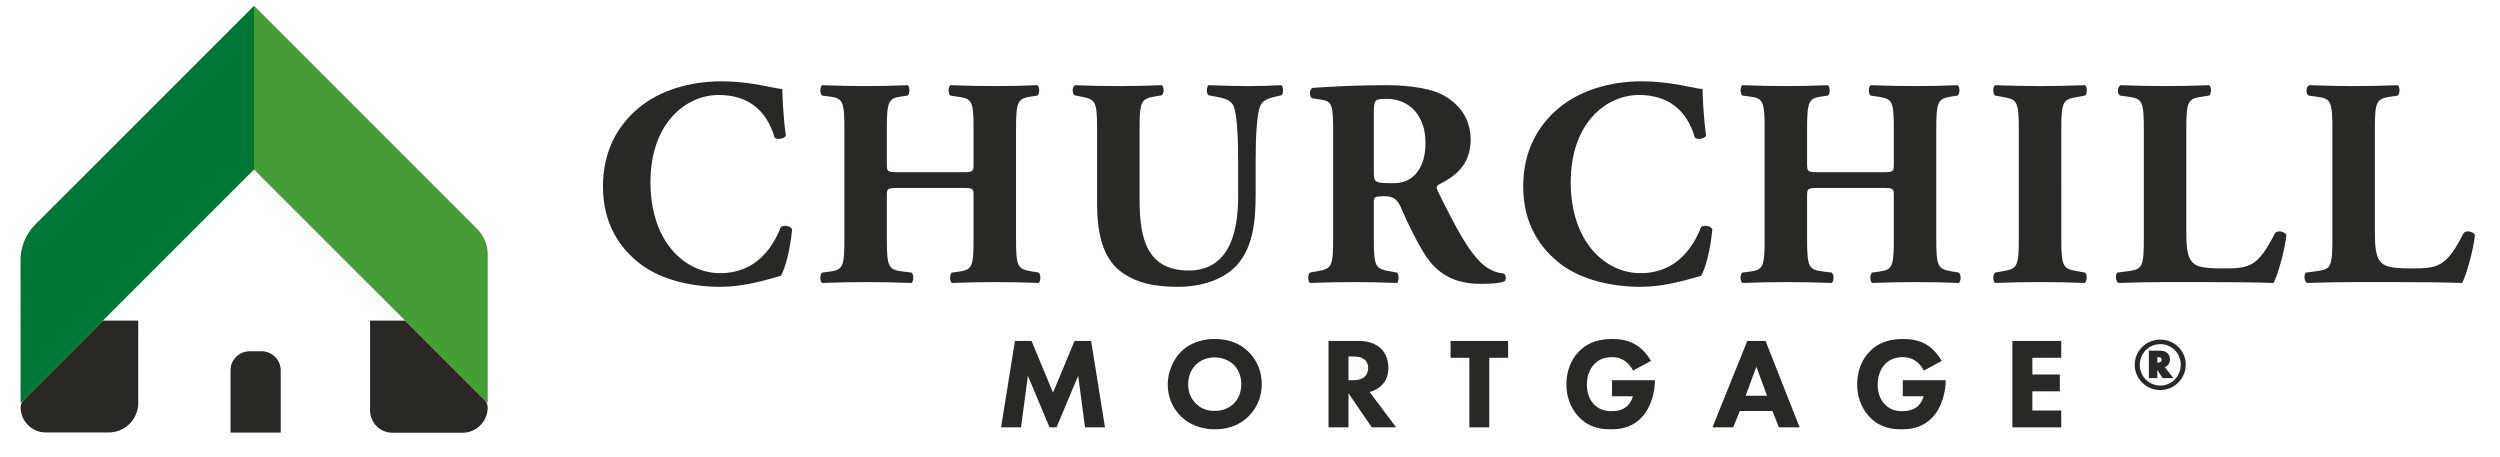
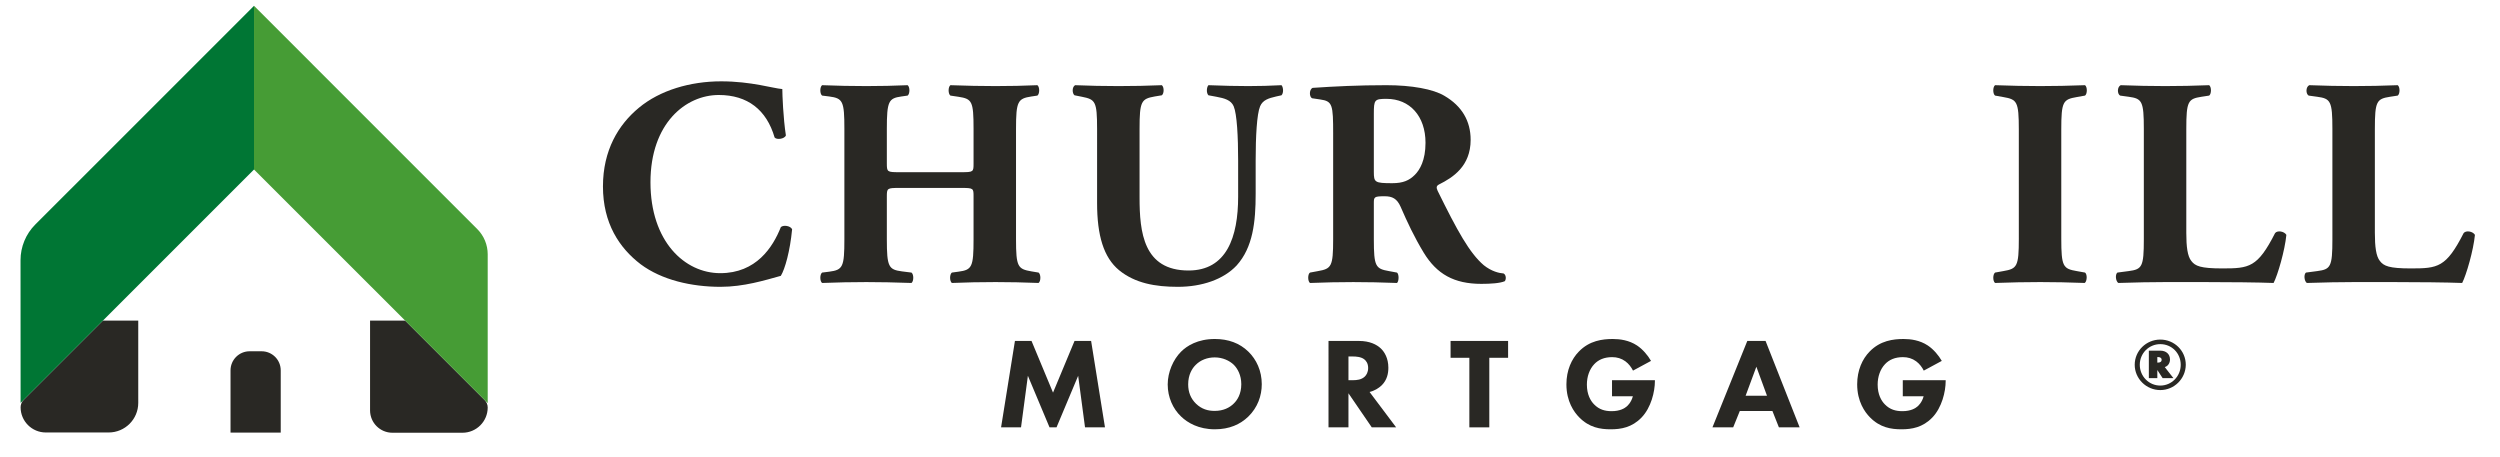
<svg xmlns="http://www.w3.org/2000/svg" version="1.1" id="Layer_1" x="0px" y="0px" width="705px" height="129px" viewBox="0 0 705 129" enable-background="new 0 0 705 129" xml:space="preserve">
  <g>
    <path fill="#292824" d="M220.613,25.113c0,1.508,0.252,8.206,1.006,13.063c-0.335,1.004-2.596,1.34-3.183,0.586   c-2.261-7.788-7.62-11.975-15.743-11.975c-9.295,0-19.26,7.955-19.26,24.62c0,16.664,9.63,25.625,19.678,25.625   c10.134,0,14.823-7.286,17.084-12.98c0.67-0.67,2.68-0.419,3.182,0.586c-0.586,6.197-2.01,11.222-3.182,13.147   c-4.522,1.257-10.467,3.099-17,3.099c-8.206,0-16.581-1.926-22.526-6.365c-6.03-4.604-10.635-11.556-10.635-21.939   c0-10.217,4.354-17.418,10.133-22.191c5.945-4.941,14.486-7.453,23.196-7.453C211.904,22.936,218.102,24.945,220.613,25.113   L220.613,25.113z" />
    <path fill="#292824" d="M253.607,52.998c-3.434,0-3.518,0.084-3.518,2.429v12.06c0,7.787,0.503,8.542,4.271,9.044l2.68,0.335   c0.67,0.503,0.67,2.429,0,2.931c-4.773-0.168-8.96-0.251-12.728-0.251c-4.02,0-8.207,0.083-12.478,0.251   c-0.67-0.502-0.67-2.428,0-2.931l2.01-0.251c3.852-0.503,4.271-1.341,4.271-9.128V36.334c0-7.788-0.419-8.625-4.271-9.128   l-2.01-0.251c-0.67-0.502-0.67-2.429,0-2.932c4.104,0.169,8.458,0.252,12.478,0.252c3.768,0,7.955-0.083,11.64-0.252   c0.669,0.503,0.669,2.43,0,2.932l-1.759,0.251c-3.601,0.503-4.104,1.34-4.104,9.128v9.715c0,2.428,0.084,2.511,3.518,2.511h17.418   c3.517,0,3.517-0.083,3.517-2.511v-9.715c0-7.788-0.419-8.458-4.27-9.044l-2.262-0.335c-0.67-0.502-0.67-2.429,0-2.932   c4.606,0.169,8.709,0.252,12.729,0.252c4.103,0,7.955-0.083,11.808-0.252c0.669,0.503,0.669,2.43,0,2.932l-1.675,0.251   c-3.852,0.586-4.355,1.34-4.355,9.128v31.152c0,7.787,0.503,8.374,4.355,9.044l2.009,0.335c0.67,0.503,0.67,2.429,0,2.931   c-4.187-0.168-8.29-0.251-12.142-0.251c-4.187,0-8.29,0.083-12.31,0.251c-0.67-0.502-0.67-2.428,0-2.931l1.843-0.251   c3.851-0.503,4.27-1.341,4.27-9.128v-12.06c0-2.345,0-2.429-3.517-2.429H253.607L253.607,52.998z" />
    <path fill="#292824" d="M309.378,36.334c0-7.788-0.502-8.291-4.271-9.044l-2.093-0.419c-0.671-0.502-0.754-2.345,0.167-2.848   c4.02,0.169,8.207,0.252,12.227,0.252c4.104,0,8.207-0.083,12.227-0.252c0.669,0.503,0.669,2.346,0,2.848l-2.01,0.335   c-3.769,0.67-4.271,1.34-4.271,9.128v19.344c0,9.798,1.089,20.602,13.818,20.602c10.718,0,13.984-9.379,13.984-20.853V45.294   c0-6.782-0.335-13.147-1.257-15.324c-0.753-1.759-2.596-2.261-4.856-2.68l-2.261-0.419c-0.67-0.67-0.503-2.345,0-2.848   c4.521,0.169,7.788,0.252,11.221,0.252c3.099,0,6.197-0.083,9.379-0.252c0.502,0.503,0.67,2.178,0,2.848l-1.507,0.335   c-2.177,0.503-3.77,1.005-4.522,2.764c-0.922,2.177-1.256,8.542-1.256,15.324v9.38c0,7.871-0.754,15.073-5.359,20.182   c-3.685,3.937-9.798,6.029-16.58,6.029c-6.365,0-12.06-1.005-16.581-4.689c-4.355-3.602-6.197-9.799-6.197-18.926V36.334   L309.378,36.334z" />
    <path fill="#292824" d="M387.423,48.477c0,2.932,0.251,3.183,5.193,3.183c3.014,0,4.771-0.754,6.363-2.345   c1.423-1.424,3.015-4.104,3.015-9.045c0-7.536-4.438-12.394-10.971-12.394c-3.434,0-3.601,0.251-3.601,4.271V48.477L387.423,48.477   z M375.951,37.842c0-8.375-0.167-9.296-3.687-9.799l-2.259-0.334c-0.838-0.419-0.838-2.513,0.167-2.932   c6.281-0.418,12.812-0.754,20.768-0.754c7.118,0,13.231,1.09,16.412,3.016c4.858,2.848,7.37,7.034,7.37,12.394   c0,7.453-5.023,10.635-8.877,12.562c-0.837,0.419-0.837,0.921-0.419,1.842c5.528,11.221,8.96,17.502,12.981,20.936   c2.177,1.759,4.354,2.262,5.61,2.345c0.753,0.419,0.753,1.676,0.334,2.178c-1.34,0.586-4.019,0.753-6.614,0.753   c-7.704,0-12.563-2.763-16.246-8.793c-2.681-4.438-4.606-8.541-6.532-12.979c-1.005-2.261-2.344-2.932-4.438-2.932   c-2.932,0-3.099,0.169-3.099,1.843v10.301c0,7.703,0.502,8.29,4.271,8.96l2.261,0.419c0.586,0.419,0.586,2.429,0,2.931   c-4.439-0.168-8.29-0.251-12.311-0.251c-4.186,0-7.871,0.083-12.225,0.251c-0.671-0.502-0.671-2.512,0-2.931l2.259-0.419   c3.77-0.67,4.272-1.257,4.272-8.96V37.842L375.951,37.842z" />
-     <path fill="#292824" d="M480.125,25.113c0,1.508,0.25,8.206,1.004,13.063c-0.334,1.004-2.596,1.34-3.182,0.586   c-2.262-7.788-7.62-11.975-15.743-11.975c-9.296,0-19.261,7.955-19.261,24.62c0,16.664,9.63,25.625,19.679,25.625   c10.134,0,14.823-7.286,17.084-12.98c0.669-0.67,2.679-0.419,3.182,0.586c-0.587,6.197-2.01,11.222-3.182,13.147   c-4.523,1.257-10.468,3.099-17,3.099c-8.207,0-16.58-1.926-22.527-6.365c-6.029-4.604-10.634-11.556-10.634-21.939   c0-10.217,4.353-17.418,10.132-22.191c5.946-4.941,14.488-7.453,23.197-7.453C471.415,22.936,477.612,24.945,480.125,25.113   L480.125,25.113z" />
-     <path fill="#292824" d="M513.117,52.998c-3.435,0-3.519,0.084-3.519,2.429v12.06c0,7.787,0.503,8.542,4.272,9.044l2.679,0.335   c0.669,0.503,0.669,2.429,0,2.931c-4.772-0.168-8.961-0.251-12.729-0.251c-4.02,0-8.206,0.083-12.479,0.251   c-0.669-0.502-0.669-2.428,0-2.931l2.011-0.251c3.853-0.503,4.271-1.341,4.271-9.128V36.334c0-7.788-0.419-8.625-4.271-9.128   l-2.011-0.251c-0.669-0.502-0.669-2.429,0-2.932c4.105,0.169,8.459,0.252,12.479,0.252c3.768,0,7.956-0.083,11.641-0.252   c0.669,0.503,0.669,2.43,0,2.932l-1.759,0.251c-3.602,0.503-4.104,1.34-4.104,9.128v9.715c0,2.428,0.084,2.511,3.519,2.511h17.418   c3.517,0,3.517-0.083,3.517-2.511v-9.715c0-7.788-0.419-8.458-4.271-9.044l-2.262-0.335c-0.669-0.502-0.669-2.429,0-2.932   c4.607,0.169,8.709,0.252,12.73,0.252c4.102,0,7.955-0.083,11.806-0.252c0.671,0.503,0.671,2.43,0,2.932l-1.675,0.251   c-3.851,0.586-4.354,1.34-4.354,9.128v31.152c0,7.787,0.503,8.374,4.354,9.044l2.01,0.335c0.67,0.503,0.67,2.429,0,2.931   c-4.186-0.168-8.29-0.251-12.141-0.251c-4.188,0-8.291,0.083-12.312,0.251c-0.67-0.502-0.67-2.428,0-2.931l1.843-0.251   c3.852-0.503,4.271-1.341,4.271-9.128v-12.06c0-2.345,0-2.429-3.517-2.429H513.117L513.117,52.998z" />
    <path fill="#292824" d="M581.282,67.318c0,7.871,0.502,8.458,4.354,9.128l2.345,0.419c0.67,0.503,0.586,2.429-0.083,2.931   c-4.521-0.168-8.626-0.251-12.561-0.251c-4.021,0-8.207,0.083-12.73,0.251c-0.669-0.502-0.669-2.428,0-2.931l2.346-0.419   c3.852-0.67,4.354-1.257,4.354-9.128V36.501c0-7.871-0.502-8.458-4.354-9.127l-2.346-0.419c-0.669-0.502-0.669-2.429,0-2.932   c4.523,0.169,8.709,0.252,12.73,0.252c3.935,0,8.122-0.083,12.644-0.252c0.67,0.503,0.67,2.43,0,2.932l-2.345,0.419   c-3.852,0.669-4.354,1.256-4.354,9.127V67.318L581.282,67.318z" />
    <path fill="#292824" d="M616.536,65.644c0,3.937,0.335,6.615,1.423,7.955c1.089,1.424,2.595,2.095,8.71,2.095   c7.62,0,9.964-0.252,14.905-9.966c0.67-0.838,2.597-0.503,3.182,0.502c-0.418,4.355-2.428,11.306-3.601,13.566   c-4.438-0.168-12.479-0.251-19.345-0.251H610.59c-3.852,0-8.039,0.083-13.232,0.251c-0.753-0.502-0.921-2.428-0.25-2.931   l3.183-0.419c3.768-0.502,4.27-1.173,4.27-8.96V36.334c0-7.788-0.502-8.542-4.27-9.044l-2.429-0.335   c-0.838-0.502-0.838-2.429,0.168-2.932c4.354,0.169,8.541,0.252,12.561,0.252s8.207-0.083,12.395-0.252   c0.67,0.503,0.67,2.43,0,2.932l-2.179,0.335c-3.768,0.586-4.27,1.256-4.27,9.044V65.644L616.536,65.644z" />
    <path fill="#292824" d="M669.711,65.644c0,3.937,0.335,6.615,1.422,7.955c1.089,1.424,2.596,2.095,8.71,2.095   c7.621,0,9.964-0.252,14.906-9.966c0.67-0.838,2.595-0.503,3.181,0.502c-0.418,4.355-2.427,11.306-3.6,13.566   c-4.439-0.168-12.479-0.251-19.344-0.251h-11.222c-3.852,0-8.04,0.083-13.231,0.251c-0.754-0.502-0.922-2.428-0.251-2.931   l3.182-0.419c3.769-0.502,4.271-1.173,4.271-8.96V36.334c0-7.788-0.502-8.542-4.271-9.044l-2.428-0.335   c-0.837-0.502-0.837-2.429,0.168-2.932c4.354,0.169,8.541,0.252,12.561,0.252s8.205-0.083,12.395-0.252   c0.669,0.503,0.669,2.43,0,2.932l-2.179,0.335c-3.768,0.586-4.27,1.256-4.27,9.044V65.644L669.711,65.644z" />
    <polygon fill="#292824" points="282.303,120.514 286.212,96.145 290.889,96.145 296.954,110.723 303.019,96.145 307.695,96.145    311.604,120.514 305.978,120.514 304.042,105.973 297.939,120.514 295.967,120.514 289.865,105.973 287.929,120.514    282.303,120.514  " />
    <path fill="#292824" d="M337.221,102.868c-1.059,1.022-2.155,2.813-2.155,5.516c0,2.229,0.731,4.02,2.229,5.481   c1.571,1.498,3.324,2.009,5.224,2.009c2.485,0,4.238-0.913,5.408-2.082c0.949-0.914,2.118-2.631,2.118-5.444   c0-2.521-1.022-4.384-2.118-5.479c-1.207-1.169-3.142-2.082-5.371-2.082C340.437,100.786,338.537,101.552,337.221,102.868   L337.221,102.868z M352.018,99.141c2.303,2.229,3.801,5.444,3.801,9.207c0,3.252-1.17,6.576-3.801,9.134   c-2.265,2.192-5.334,3.58-9.426,3.58c-4.567,0-7.672-1.826-9.499-3.58c-2.338-2.191-3.799-5.48-3.799-9.061   c0-3.507,1.57-7.051,3.763-9.243c1.644-1.645,4.676-3.581,9.535-3.581C346.392,95.597,349.57,96.766,352.018,99.141L352.018,99.141   z" />
    <path fill="#292824" d="M380.266,107.215h1.279c1.023,0,2.411-0.109,3.361-1.06c0.401-0.401,0.914-1.169,0.914-2.374   c0-1.39-0.657-2.119-1.134-2.485c-0.914-0.693-2.375-0.767-3.104-0.767h-1.316V107.215L380.266,107.215z M383.188,96.145   c3.106,0,5.042,1.023,6.211,2.12c1.023,0.986,2.119,2.739,2.119,5.443c0,1.534-0.329,3.434-1.899,4.968   c-0.84,0.804-2.046,1.535-3.398,1.864l7.491,9.974h-6.87l-6.576-9.608v9.608h-5.626V96.145H383.188L383.188,96.145z" />
    <polygon fill="#292824" points="419.984,100.895 419.984,120.514 414.358,120.514 414.358,100.895 409.061,100.895 409.061,96.145    425.283,96.145 425.283,100.895 419.984,100.895  " />
    <path fill="#292824" d="M454.589,107.215h12.093v0.256c0,2.96-1.059,7.453-3.762,10.267c-2.705,2.813-5.811,3.324-8.697,3.324   c-2.922,0-6.063-0.475-8.914-3.397c-1.425-1.461-3.581-4.42-3.581-9.28c0-3.981,1.462-7.16,3.509-9.243   c2.995-3.104,6.686-3.544,9.571-3.544c2.01,0,4.567,0.329,6.832,1.827c1.646,1.096,3.07,2.813,3.946,4.348l-5.079,2.74   c-0.474-0.95-1.206-1.936-2.155-2.631c-1.096-0.803-2.338-1.169-3.726-1.169c-2.229,0-3.873,0.731-5.042,1.973   c-1.353,1.426-2.083,3.508-2.083,5.773c0,2.776,1.022,4.565,2.047,5.589c1.424,1.461,3.068,1.9,4.931,1.9   c2.412,0,3.691-0.84,4.238-1.315c0.183-0.146,1.279-1.096,1.753-2.887h-5.881V107.215L454.589,107.215z" />
    <path fill="#292824" d="M498.292,111.6l-2.996-8.184l-3.033,8.184H498.292L498.292,111.6z M499.826,115.911h-9.206l-1.864,4.603   h-5.846l9.828-24.369h5.15l9.609,24.369h-5.846L499.826,115.911L499.826,115.911z" />
    <path fill="#292824" d="M536.585,107.215h12.093v0.256c0,2.96-1.059,7.453-3.762,10.267c-2.704,2.813-5.811,3.324-8.697,3.324   c-2.921,0-6.063-0.475-8.914-3.397c-1.424-1.461-3.581-4.42-3.581-9.28c0-3.981,1.462-7.16,3.508-9.243   c2.995-3.104,6.687-3.544,9.571-3.544c2.011,0,4.568,0.329,6.833,1.827c1.646,1.096,3.07,2.813,3.946,4.348l-5.078,2.74   c-0.475-0.95-1.206-1.936-2.156-2.631c-1.095-0.803-2.338-1.169-3.727-1.169c-2.229,0-3.872,0.731-5.041,1.973   c-1.354,1.426-2.083,3.508-2.083,5.773c0,2.776,1.022,4.565,2.047,5.589c1.424,1.461,3.068,1.9,4.931,1.9   c2.412,0,3.691-0.84,4.239-1.315c0.182-0.146,1.278-1.096,1.752-2.887h-5.881V107.215L536.585,107.215z" />
-     <polygon fill="#292824" points="581.273,100.895 573.127,100.895 573.127,105.606 580.872,105.606 580.872,110.356    573.127,110.356 573.127,115.764 581.273,115.764 581.273,120.514 567.501,120.514 567.501,96.145 581.273,96.145 581.273,100.895     " />
    <path fill="#292824" d="M114.45,90.626l-0.214-0.214h-9.88v22.693v2.624c0,3.481,2.822,6.304,6.303,6.304h19.751   c3.933,0,7.122-3.188,7.122-7.121l0,0c0-0.79-0.314-1.547-0.872-2.106l-22.196-22.194L114.45,90.626L114.45,90.626z" />
    <path fill="#292824" d="M5.811,114.85L5.811,114.85c0,3.926,3.182,7.108,7.107,7.108h17.726c4.608,0,8.343-3.736,8.343-8.343v-0.51   V90.412h-9.965L6.679,112.755C6.123,113.311,5.811,114.063,5.811,114.85L5.811,114.85z" />
    <path fill="#007634" d="M9.959,63.303c-2.672,2.672-4.172,6.297-4.17,10.075l0.022,40.245l65.817-65.818V1.643L9.959,63.303   L9.959,63.303z" />
    <path fill="#469C35" d="M134.59,64.602L71.632,1.639l-0.004,46.166l65.904,65.873V71.705   C137.532,69.041,136.474,66.485,134.59,64.602L134.59,64.602z" />
    <path fill="#292824" d="M79.167,121.996H65.009v-17.549c0-2.975,2.412-5.387,5.387-5.387h3.384c2.976,0,5.387,2.412,5.387,5.387   V121.996L79.167,121.996z" />
    <path fill="#292824" d="M608.364,102.257h0.142c0.696,0,1.083-0.266,1.083-0.797c0-0.49-0.387-0.776-1.083-0.776h-0.142V102.257   L608.364,102.257z M610.468,103.523l2.431,3.105h-3.044l-1.49-2.288v2.288h-2.392v-7.743h3.229c1.653,0,2.736,0.98,2.736,2.492   c0,0.981-0.552,1.839-1.39,2.105L610.468,103.523L610.468,103.523z M609.202,97.047c-3.208,0-5.782,2.574-5.782,5.823   c0,3.248,2.574,5.863,5.782,5.863c3.186,0,5.762-2.615,5.762-5.863C614.964,99.621,612.45,97.047,609.202,97.047L609.202,97.047z    M609.202,95.76c3.982,0,7.19,3.166,7.19,7.11c-0.041,3.923-3.248,7.131-7.19,7.131c-3.964,0-7.213-3.229-7.213-7.131   C601.989,98.926,605.238,95.76,609.202,95.76L609.202,95.76z" />
  </g>
</svg>